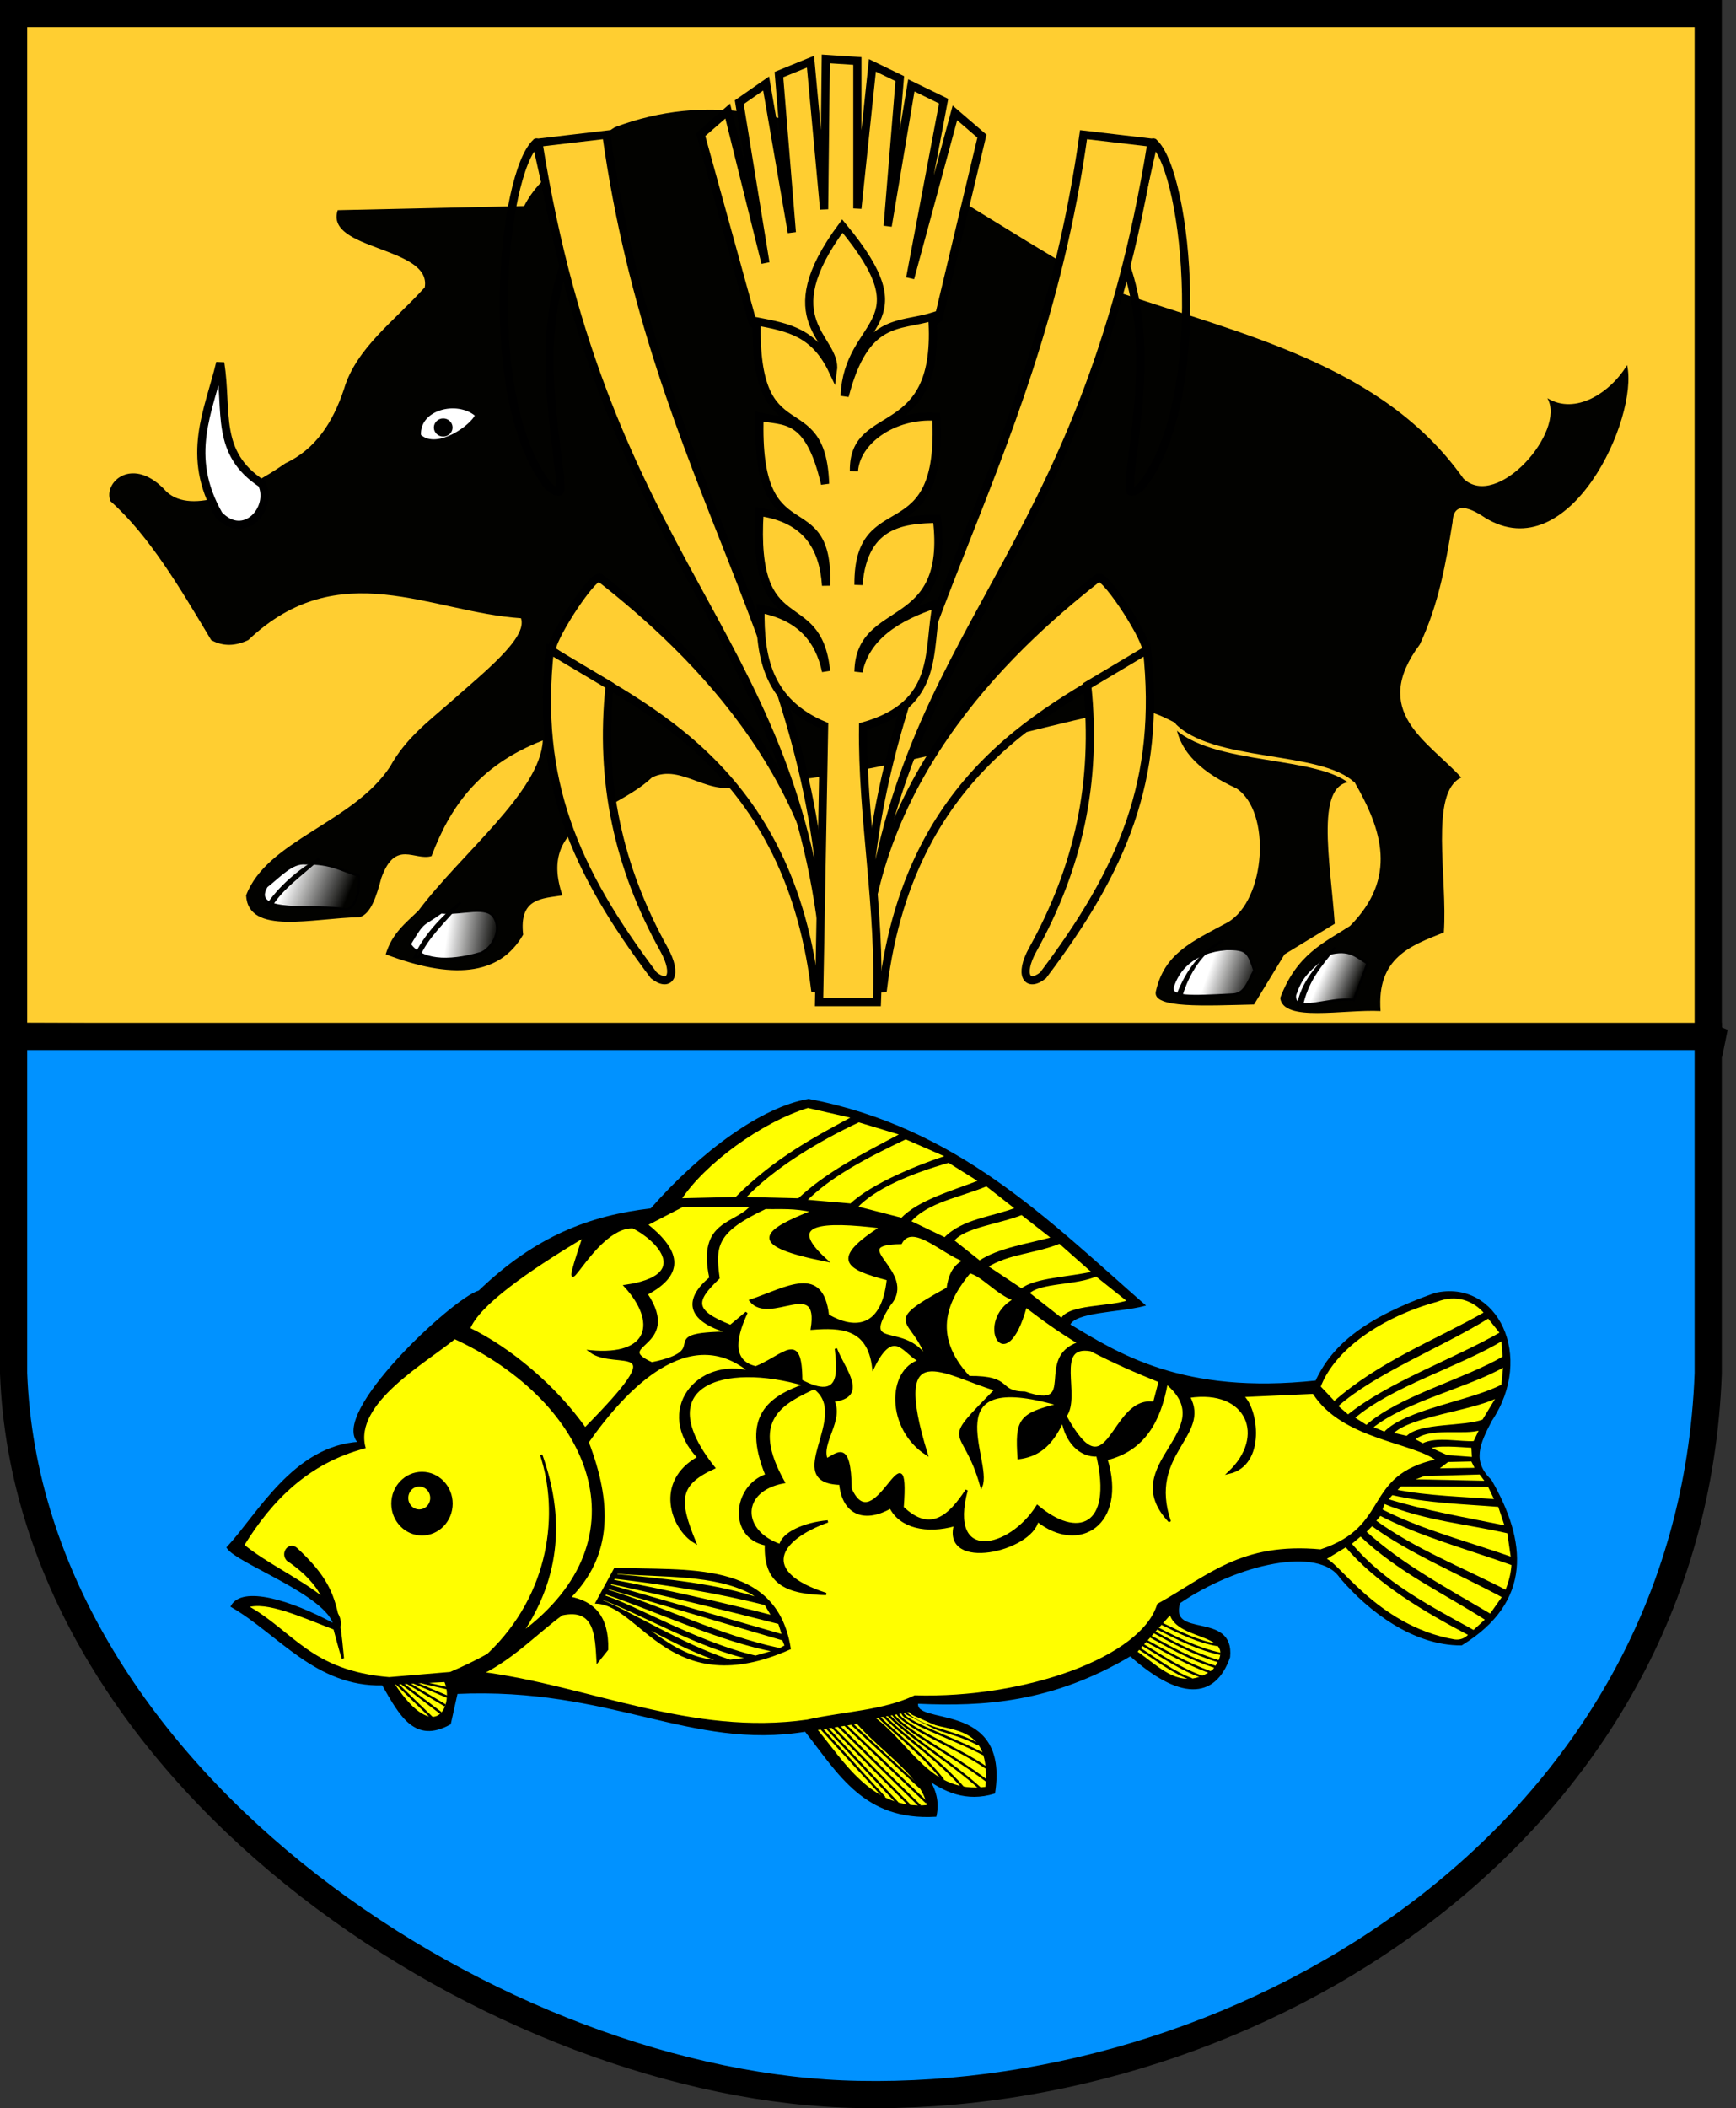
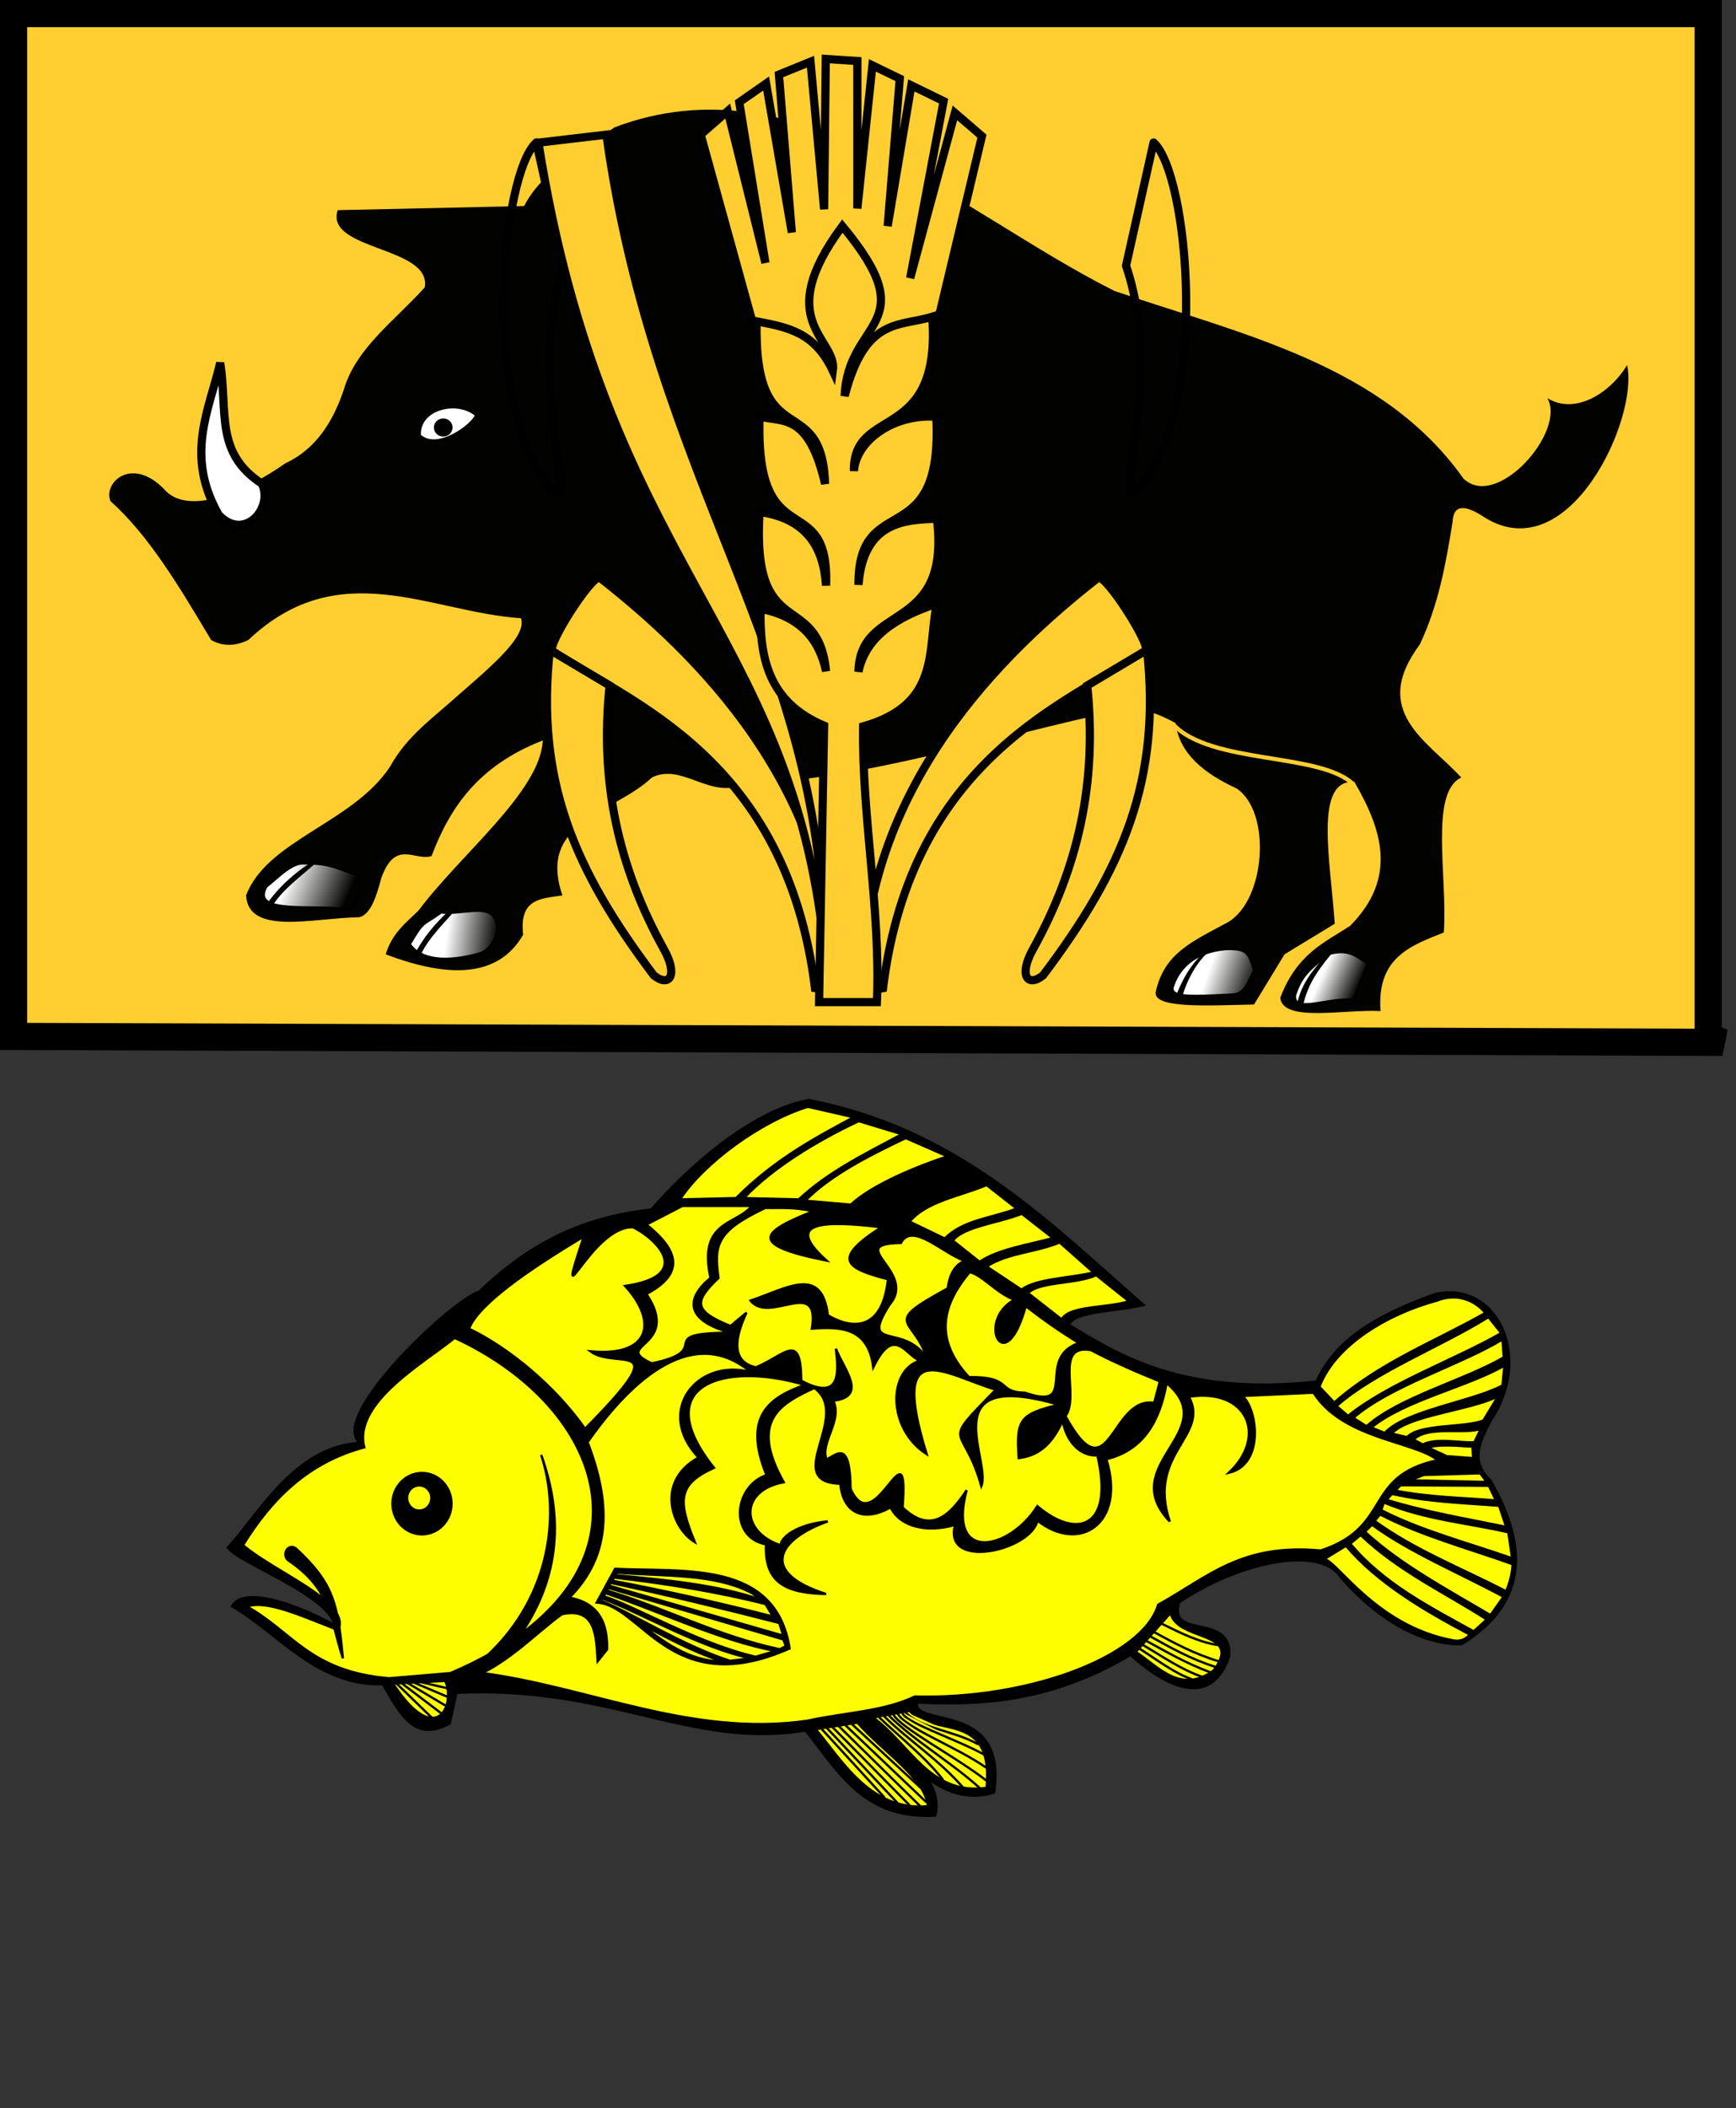
<svg xmlns="http://www.w3.org/2000/svg" xmlns:ns1="http://sodipodi.sourceforge.net/DTD/sodipodi-0.dtd" xmlns:ns2="http://www.inkscape.org/namespaces/inkscape" xmlns:xlink="http://www.w3.org/1999/xlink" height="912.349" width="751.441" id="svg4335" ns1:version="0.32" ns2:version="0.45" version="1.0" ns1:docname="POL_gmina_Piecki_COA.svg" ns2:output_extension="org.inkscape.output.svg.inkscape" ns1:docbase="E:\Inkscape - rysunki\WIKIPEDIA\Grafiki SVG" ns1:modified="true">
  <rect width="100%" height="100%" fill="#333333" stroke="none" />
  <defs id="defs4337">
    <linearGradient id="linearGradient4465">
      <stop style="stop-color:#ffffff;stop-opacity:1" offset="0" id="stop4467" />
      <stop style="stop-color:#ffffff;stop-opacity:0" offset="1" id="stop4469" />
    </linearGradient>
    <linearGradient ns2:collect="always" xlink:href="#linearGradient4465" id="linearGradient4333" gradientUnits="userSpaceOnUse" x1="-480.312" y1="53.924" x2="-465.071" y2="60.648" />
    <linearGradient id="linearGradient4457">
      <stop style="stop-color:#ffffff;stop-opacity:1" offset="0" id="stop4459" />
      <stop style="stop-color:#ffffff;stop-opacity:0" offset="1" id="stop4461" />
    </linearGradient>
    <linearGradient ns2:collect="always" xlink:href="#linearGradient4457" id="linearGradient4331" gradientUnits="userSpaceOnUse" x1="-529.066" y1="51.322" x2="-509.328" y2="58.36" />
    <linearGradient id="linearGradient4441">
      <stop style="stop-color:#ffffff;stop-opacity:1" offset="0" id="stop4443" />
      <stop style="stop-color:#ffffff;stop-opacity:0" offset="1" id="stop4445" />
    </linearGradient>
    <linearGradient ns2:collect="always" xlink:href="#linearGradient4441" id="linearGradient4329" gradientUnits="userSpaceOnUse" x1="-927.233" y1="10.881" x2="-902.468" y2="21.214" />
    <linearGradient id="linearGradient4449">
      <stop style="stop-color:#ffffff;stop-opacity:1" offset="0" id="stop4451" />
      <stop style="stop-color:#ffffff;stop-opacity:0" offset="1" id="stop4453" />
    </linearGradient>
    <linearGradient ns2:collect="always" xlink:href="#linearGradient4449" id="linearGradient4327" gradientUnits="userSpaceOnUse" x1="-858.959" y1="34.035" x2="-837.087" y2="37.069" />
  </defs>
  <ns1:namedview id="base" pagecolor="#ffffff" bordercolor="#666666" borderopacity="1.0" ns2:pageopacity="0.0" ns2:pageshadow="2" ns2:cx="363.47131" ns2:cy="272.54709" ns2:zoom="0.27967923" ns2:document-units="px" ns2:current-layer="layer1" ns2:window-width="837" ns2:window-height="648" ns2:window-x="26" ns2:window-y="11" />
  <g ns2:groupmode="layer" ns2:label="Warstwa 1" id="layer1" transform="translate(7.149,-1.902)">
    <g id="g3535">
      <path d="M -1.264,450.419 L -1.264,7.787 L 732.263,7.787 L 732.263,450.419 L 738.407,452.987 L -1.264,450.419 z " style="fill:#ffce31;fill-opacity:1;fill-rule:evenodd;stroke:#000000;stroke-width:11.77;stroke-linecap:round;stroke-linejoin:miter;stroke-miterlimit:4;stroke-dasharray:none;stroke-dashoffset:0;stroke-opacity:1" id="path2832" />
-       <path d="M 732.263,450.419 L 732.263,596.2 C 724.974,795.65 534.801,911.61 364.506,908.297 C 210.776,905.646 5.362,773.783 -1.264,596.2 L -1.264,450.419 L 732.263,450.419 z " style="fill:#0192ff;fill-opacity:1;fill-rule:evenodd;stroke:#000000;stroke-width:11.77;stroke-linecap:round;stroke-linejoin:miter;stroke-miterlimit:4;stroke-dasharray:none;stroke-dashoffset:0;stroke-opacity:1" id="path4304" />
      <g transform="translate(306.014,364.376)" id="g4199">
        <path d="M -81.003,-300.805 C -95.915,-287.578 -105.4,-189.02 -75.611,-151.862 C -68.586,-146.539 -71.339,-151.946 -70.788,-156.136 C -74.636,-186.854 -79.324,-217.307 -69.072,-247.477 L -81.003,-300.805 z " style="fill:#ffce31;fill-opacity:1;fill-rule:evenodd;stroke:#000000;stroke-width:3.543;stroke-linecap:butt;stroke-linejoin:round;stroke-miterlimit:4;stroke-dasharray:none;stroke-opacity:1" id="path4305" />
        <path d="M 186.174,-300.805 C 201.087,-287.578 210.572,-189.02 180.783,-151.862 C 173.758,-146.539 176.51,-151.946 175.96,-156.136 C 179.808,-186.854 184.496,-217.307 174.244,-247.477 L 186.174,-300.805 z " style="fill:#ffce31;fill-opacity:1;fill-rule:evenodd;stroke:#000000;stroke-width:3.543;stroke-linecap:butt;stroke-linejoin:round;stroke-miterlimit:4;stroke-dasharray:none;stroke-opacity:1" id="path4291" />
      </g>
      <g transform="translate(306.014,364.376)" id="g4211">
        <g transform="translate(739.61,5)" id="g4473">
          <path d="M -1004.956,-150.588 C -988.188,-135.668 -974.815,-112.986 -961.365,-90.482 C -956.013,-87.515 -950.662,-87.95 -945.31,-90.482 C -905.962,-127.761 -866.613,-102.548 -827.265,-99.926 C -824.292,-91.467 -842.95,-76.827 -858.429,-63.096 C -867.648,-55.046 -877.341,-47.709 -883.927,-35.709 C -900.029,-11.295 -937.132,-3.967 -946.255,20.008 C -945.268,37.513 -917.25,29.788 -897.148,29.452 C -892.279,28.088 -889.863,20.593 -887.704,12.454 C -881.609,-4.434 -873.299,5.255 -865.984,3.01 C -858.187,-17.527 -846.102,-36.064 -817.821,-47.042 C -818.898,-24.897 -853.245,2 -871.65,26.619 C -877.049,31.898 -883.034,36.299 -885.815,45.506 C -857.567,56.27 -836.685,55.133 -826.32,37.007 C -828.177,20.996 -818.064,21.445 -809.322,20.008 C -820.386,-12.257 -787.023,-15.394 -770.603,-30.987 C -757.621,-37.544 -745.192,-21.352 -730.939,-28.154 C -678.692,-30.013 -622.265,-48.588 -567.564,-60.263 C -558.84,-61.792 -551.322,-58.494 -543.955,-54.596 C -542.211,-41.225 -531.59,-32.785 -517.513,-26.265 C -502.322,-16.118 -504.869,21.923 -521.215,31.605 C -536.962,40.1 -548.732,45.05 -552.454,61.561 C -554.178,69.057 -530.804,67.696 -509.958,67.227 L -496.737,45.506 L -475.016,32.285 C -476.877,4.94 -484.15,-30.345 -466.517,-29.099 C -454.455,-8.323 -447.781,12.454 -468.406,33.23 C -479.53,40.464 -491.441,45.34 -498.625,64.394 C -497.299,75.052 -471.28,69.248 -455.184,70.06 C -456.924,46.953 -442.138,41.75 -427.798,36.063 C -426.091,12.577 -434.152,-24.585 -420.243,-30.987 C -435,-47.055 -459.823,-59.528 -438.186,-88.594 C -429.895,-106.222 -426.931,-123.85 -424.02,-141.478 C -423.7,-149.444 -418.427,-149.155 -409.855,-143.367 C -373.401,-121.115 -343.344,-186.628 -348.471,-209.472 C -355.711,-197.51 -370.798,-187.716 -382.985,-195.156 C -374.705,-180.802 -404.877,-146.477 -419.299,-160.365 C -454.225,-209.631 -514.475,-222.496 -570.397,-241.581 C -638.135,-275.56 -706.721,-342.572 -786.657,-312.408 C -802.07,-302.212 -818.699,-292.623 -825.88,-278.31 L -906.591,-276.522 C -912.359,-259.083 -865.851,-260.881 -868.918,-243.13 C -881.613,-228.922 -898.679,-216.9 -903.913,-198.962 C -908.714,-184.653 -916.218,-173.048 -929.256,-166.976 C -945.882,-155.321 -969.63,-144.404 -980.712,-154.699 C -995.154,-170.748 -1008.285,-158.852 -1004.956,-150.588 z " style="fill:#000000;fill-opacity:0.991;fill-rule:evenodd;stroke:none;stroke-width:1px;stroke-linecap:butt;stroke-linejoin:miter;stroke-opacity:1" id="path4425" />
          <path d="M -870.866,-179.116 C -871.521,-190.547 -854.873,-194.462 -846.911,-187.734 C -848.567,-183.548 -863.371,-172.466 -870.866,-179.116 z " style="fill:#ffffff;fill-opacity:1;fill-rule:evenodd;stroke:#000000;stroke-width:0.606px;stroke-linecap:butt;stroke-linejoin:miter;stroke-opacity:1" id="path4427" ns1:nodetypes="ccc" />
          <path d="M -856.872,-182.471 C -856.872,-180.304 -858.685,-178.548 -860.921,-178.548 C -863.158,-178.548 -864.971,-180.304 -864.971,-182.471 C -864.971,-184.638 -863.158,-186.394 -860.921,-186.394 C -858.685,-186.394 -856.872,-184.638 -856.872,-182.471 z " style="opacity:1;fill:#000000;fill-opacity:1;fill-rule:evenodd;stroke:none;stroke-width:3.735;stroke-linecap:round;stroke-linejoin:round;stroke-miterlimit:4;stroke-dasharray:none;stroke-dashoffset:0;stroke-opacity:1" id="path4429" />
          <path d="M -957.444,-210.446 C -954.142,-189.077 -959.847,-171.507 -939.395,-158.141 C -934.371,-147.508 -947.011,-133.034 -958.099,-144.659 C -972.754,-170.351 -962.378,-189.622 -957.444,-210.446 z " style="fill:#ffffff;fill-opacity:1;fill-rule:evenodd;stroke:#000000;stroke-width:3.543;stroke-linecap:butt;stroke-linejoin:miter;stroke-miterlimit:4;stroke-dasharray:none;stroke-opacity:1" id="path4431" />
          <path ns1:nodetypes="ccccc" d="M -861.833,27.387 C -870.239,33.499 -868.97,30.302 -875.413,41.124 C -870.745,48 -859.423,49.319 -844.62,44.967 C -840.146,43.157 -835.43,35.885 -838.648,29.993 C -841.698,23.749 -852.732,28.387 -861.833,27.387 z " style="fill:url(#linearGradient4327);fill-opacity:1;fill-rule:evenodd;stroke:#000000;stroke-width:1px;stroke-linecap:butt;stroke-linejoin:miter;stroke-opacity:1" id="path4433" />
          <path d="M -920.541,6.165 C -926.492,5.576 -931.872,11.855 -937.417,16.138 C -944.8,28.729 -916.15,23.643 -902.897,26.11 C -898.397,25.301 -897.002,17.515 -897.418,11.535 C -905.279,9.19 -908.98,6.044 -920.541,6.165 z " style="fill:url(#linearGradient4329);fill-opacity:1;fill-rule:evenodd;stroke:#000000;stroke-width:1px;stroke-linecap:butt;stroke-linejoin:miter;stroke-opacity:1" id="path4435" />
          <path ns1:nodetypes="ccccc" d="M -521.961,43.223 C -536.475,44.419 -542.926,52.251 -545.226,59.864 C -545.868,64.082 -538.104,63.923 -519.574,62.932 C -513.864,62.894 -512.752,57.688 -509.828,52.475 C -512.468,44.818 -512.757,43.027 -521.961,43.223 z " style="fill:url(#linearGradient4331);fill-opacity:1;fill-rule:evenodd;stroke:#000000;stroke-width:1px;stroke-linecap:butt;stroke-linejoin:miter;stroke-opacity:1" id="path4437" />
          <path ns1:nodetypes="ccccc" d="M -477.711,45.407 C -487.506,53.009 -489.612,55.733 -492.22,63.081 C -493.231,71.603 -477.237,63.859 -466.745,65.241 L -460.835,49.414 C -465.527,46.704 -468.531,42.813 -477.711,45.407 z " style="fill:url(#linearGradient4333);fill-opacity:1;fill-rule:evenodd;stroke:#000000;stroke-width:1px;stroke-linecap:butt;stroke-linejoin:miter;stroke-opacity:1" id="path4439" />
        </g>
        <path id="path4539" style="fill:none;fill-opacity:0.75;fill-rule:evenodd;stroke:#ffce31;stroke-width:1.8;stroke-linecap:butt;stroke-linejoin:miter;stroke-miterlimit:4;stroke-dasharray:none;stroke-opacity:1" d="M 272.713,-22.988 C 258.625,-36.979 210.969,-31.489 194.632,-49.021" />
-         <path style="fill:#020200;fill-opacity:1;fill-rule:evenodd;stroke:#000000;stroke-width:1px;stroke-linecap:butt;stroke-linejoin:miter;stroke-opacity:1" d="M -175.117,9.131 C -184.148,14.632 -192.075,21.237 -197.884,29.961 L -196.189,30.203 C -191.684,22.171 -182.536,15.997 -175.117,9.131 z " id="path3616" ns1:nodetypes="cccc" />
+         <path style="fill:#020200;fill-opacity:1;fill-rule:evenodd;stroke:#000000;stroke-width:1px;stroke-linecap:butt;stroke-linejoin:miter;stroke-opacity:1" d="M -175.117,9.131 C -184.148,14.632 -192.075,21.237 -197.884,29.961 L -196.189,30.203 C -191.684,22.171 -182.536,15.997 -175.117,9.131 " id="path3616" ns1:nodetypes="cccc" />
        <path ns1:nodetypes="cccc" id="path3618" d="M -113.852,28.085 C -122.091,34.715 -129.091,42.295 -133.716,51.7 L -132.003,51.72 C -128.582,43.17 -120.315,35.858 -113.852,28.085 z " style="fill:#020200;fill-opacity:1;fill-rule:evenodd;stroke:#000000;stroke-width:1px;stroke-linecap:butt;stroke-linejoin:miter;stroke-opacity:1" />
        <path style="fill:#020200;fill-opacity:1;fill-rule:evenodd;stroke:#000000;stroke-width:1px;stroke-linecap:butt;stroke-linejoin:miter;stroke-opacity:1" d="M 216.5,44.577 C 206.384,49.804 200.815,57.406 196.553,68.121 L 198.265,68.147 C 200.975,59.06 207.124,48.468 216.5,44.577 z " id="path3620" ns1:nodetypes="cccc" />
        <path ns1:nodetypes="cccc" id="path3622" d="M 264.853,47.462 C 257.631,55.187 250.225,62.308 248.516,73.641 L 250.214,73.419 C 252.361,62.399 258.144,55.538 264.853,47.462 z " style="fill:#020200;fill-opacity:1;fill-rule:evenodd;stroke:#000000;stroke-width:1px;stroke-linecap:butt;stroke-linejoin:miter;stroke-opacity:1" />
      </g>
      <g transform="translate(306.014,364.376)" id="g4189">
        <path d="M 60.331,66.63 C 59.769,-21.539 121.167,-80.398 162.245,-112.523 C 165.972,-113.344 184.788,-83.774 182.848,-80.819 C 149.686,-58.49 81.43,-34.693 69.055,65.148 L 60.331,66.63 z " style="fill:#ffce31;fill-opacity:1;fill-rule:evenodd;stroke:#000000;stroke-width:3.543;stroke-linecap:butt;stroke-linejoin:miter;stroke-miterlimit:4;stroke-dasharray:none;stroke-opacity:1" id="path4283" />
        <path d="M 183.347,-81.233 C 189.485,-24.78 172.743,13.985 138.334,59.622 C 131.575,65.015 127.696,59.615 133.917,48.409 C 153.606,12.942 161.841,-23.997 157.445,-65.803 L 183.347,-81.233 z " style="fill:#ffce31;fill-opacity:1;fill-rule:evenodd;stroke:#000000;stroke-width:3.543;stroke-linecap:butt;stroke-linejoin:miter;stroke-miterlimit:4;stroke-dasharray:none;stroke-opacity:1" id="path4285" />
-         <path d="M 61.665,46.307 C 62.675,-80.585 134.54,-152.17 155.856,-304.195 L 185.282,-300.734 C 156.045,-117.645 76.453,-91.365 61.665,46.307 z " style="fill:#ffce31;fill-opacity:1;fill-rule:evenodd;stroke:#000000;stroke-width:3.543;stroke-linecap:butt;stroke-linejoin:miter;stroke-miterlimit:4;stroke-dasharray:none;stroke-opacity:1" id="path4289" />
        <path d="M 48.341,66.63 C 48.903,-21.539 -12.495,-80.398 -53.573,-112.523 C -57.3,-113.344 -76.116,-83.774 -74.176,-80.819 C -41.014,-58.49 27.241,-34.693 39.617,65.148 L 48.341,66.63 z " style="fill:#ffce31;fill-opacity:1;fill-rule:evenodd;stroke:#000000;stroke-width:3.543;stroke-linecap:butt;stroke-linejoin:miter;stroke-miterlimit:4;stroke-dasharray:none;stroke-opacity:1" id="path4297" />
        <path d="M -75.176,-81.233 C -81.314,-24.78 -64.571,13.985 -30.162,59.622 C -23.403,65.015 -19.524,59.615 -25.745,48.409 C -45.434,12.942 -53.669,-23.997 -49.274,-65.803 L -75.176,-81.233 z " style="fill:#ffce31;fill-opacity:1;fill-rule:evenodd;stroke:#000000;stroke-width:3.543;stroke-linecap:butt;stroke-linejoin:miter;stroke-miterlimit:4;stroke-dasharray:none;stroke-opacity:1" id="path4299" />
        <path d="M 43.507,46.307 C 42.497,-80.585 -29.368,-152.17 -50.684,-304.195 L -80.11,-300.734 C -50.873,-117.645 28.719,-91.365 43.507,46.307 z " style="fill:#ffce31;fill-opacity:1;fill-rule:evenodd;stroke:#000000;stroke-width:3.543;stroke-linecap:butt;stroke-linejoin:miter;stroke-miterlimit:4;stroke-dasharray:none;stroke-opacity:1" id="path4303" />
        <path id="path4309" style="fill:#ffce31;fill-opacity:1;fill-rule:evenodd;stroke:#000000;stroke-width:3.543;stroke-linecap:butt;stroke-linejoin:miter;stroke-miterlimit:4;stroke-dasharray:none;stroke-opacity:1" d="M 12.652,-222.718 L -9.87,-304.21 L 1.827,-314.422 L 18.156,-248.705 L 6.833,-318.233 L 18.455,-326.327 L 29.587,-261.872 L 24,-330.198 L 37.664,-335.767 L 43.558,-271.921 L 44.288,-336.96 L 57.953,-336.074 L 57.953,-272.267 L 64.461,-334.188 L 76.315,-328.445 L 71.077,-264.644 L 81.321,-325.52 L 95.292,-318.699 L 80.815,-242.122 L 100.182,-313.615 L 111.879,-303.556 L 93.093,-224.797 L 54.989,-193.611 L 12.652,-222.718 z " />
        <path id="path4311" style="fill:#ffce31;fill-opacity:1;fill-rule:evenodd;stroke:#000000;stroke-width:3.543;stroke-linecap:butt;stroke-linejoin:miter;stroke-miterlimit:4;stroke-dasharray:none;stroke-opacity:1" d="M 41.378,71.183 L 66.426,71.183 C 68.092,31.263 59.885,-9.041 60.436,-48.111 C 94.221,-57.699 88.135,-81.272 92.383,-101.221 C 74.655,-95.453 61.536,-86.784 58.439,-71.806 C 59.012,-102.21 98.566,-87.73 92.383,-137.989 C 79.481,-137.503 60.615,-137.282 58.439,-109.392 C 58.155,-151.289 95.275,-121.992 92.111,-182.163 C 73.113,-183.385 57.317,-171.482 56.474,-158.639 C 55.946,-187.494 94.385,-169.913 90.386,-225.417 C 76.036,-220.954 61.352,-225.457 52.449,-191.1 C 53.811,-224.708 87.76,-220.929 51.45,-264.637 C 20.625,-223.09 49.424,-216.223 47.368,-201.927 C 39.479,-218.698 28.115,-220.771 14.345,-223.411 C 13.077,-164.826 42.523,-194.584 43.981,-153.071 C 36.916,-183.638 25.9,-179.715 15.615,-182.177 C 13.636,-120.546 45.919,-152.462 44.405,-109.065 C 43.283,-125.811 35.877,-138.019 15.615,-140.943 C 12.053,-83.668 40.788,-107.858 44.405,-71.989 C 41.504,-85.538 33.582,-95.608 16.039,-99.016 C 15.633,-77.877 19.385,-58.594 43.558,-48.427 L 41.378,71.183 z " />
      </g>
      <g id="g3467">
        <path d="M 137.677,705.162 C 134.785,691.954 95.68,678.102 91.463,671.634 C 104.785,657.266 120.278,627.907 148.551,626.326 C 134.874,614.634 189.266,563.864 200.343,560.834 C 224.9,537.204 248.334,528.395 274.759,525.309 C 296.883,500.153 322.864,481.429 342.88,477.967 C 407.161,490.307 446.078,530.039 487.882,566.654 C 476.918,569.467 457.704,569.15 455.549,575.269 C 476.688,587.943 504.517,606.098 562.666,599.815 C 569.78,584.323 583.635,572.736 614.085,561.911 C 640.644,555.844 656.683,588.91 638.188,616.513 C 632.878,626.666 629.4,634.344 638.033,642.637 C 653.09,668.791 655.945,694.76 625.424,713.473 C 604.825,713.577 585.633,698.941 573.23,684.476 C 563.921,670.312 528.554,678.114 503.247,695.349 C 498.206,711.815 526.745,699.342 524.828,718.96 C 518.421,737.242 503.229,736.95 482.173,718.081 C 448.41,738.129 418.934,740.036 389.822,738.69 C 387.703,749.779 429.204,737.495 423.118,777.655 C 399.717,784.808 384.157,761.718 366.936,745.033 C 375.655,753.933 385.359,764.581 394.268,771.439 C 397.475,776.322 399.073,781.606 397.745,787.623 C 367.072,789.294 356.302,769.47 341.563,750.78 C 291.729,758.975 257.724,731.41 190.467,734.469 L 187.516,747.752 C 172.575,756.026 166.287,744.244 158.596,730.767 C 129.795,731.531 113.686,708.829 93.275,697.007 C 97.807,688.771 118.096,694.525 137.677,705.162 z " style="fill:#000000;fill-opacity:1;fill-rule:evenodd;stroke:#000000;stroke-width:1px;stroke-linecap:butt;stroke-linejoin:miter;stroke-opacity:1" id="path4591" ns1:nodetypes="cccccccccccccccccccccccccccc" />
        <path style="fill:#fffe00;fill-opacity:1;fill-rule:evenodd;stroke:#000000;stroke-width:1px;stroke-linecap:butt;stroke-linejoin:miter;stroke-opacity:1" d="M 287.203,520.959 C 297.52,505.157 322.268,487.077 342.541,480.867 L 362.305,485.385 C 346.752,493.814 328.494,503.222 311.484,520.395 L 287.203,520.959 z " id="path3399" ns1:nodetypes="ccccc" />
        <path style="fill:#fffe00;fill-opacity:1;fill-rule:evenodd;stroke:#000000;stroke-width:1px;stroke-linecap:butt;stroke-linejoin:miter;stroke-opacity:1" d="M 314.872,520.395 C 326.997,507.419 346.452,495.565 364.563,487.079 L 383.197,492.726 C 365.523,502.156 351.18,509.27 338.588,520.959 L 314.872,520.395 z " id="path3401" ns1:nodetypes="ccccc" />
        <path style="fill:#fffe00;fill-opacity:1;fill-rule:evenodd;stroke:#000000;stroke-width:1px;stroke-linecap:butt;stroke-linejoin:miter;stroke-opacity:1" d="M 341.412,521.524 C 352.161,510.617 368.208,502.359 384.891,494.42 L 402.961,502.325 C 391.049,506.171 370.345,514.454 361.175,523.218 L 341.412,521.524 z " id="path3403" ns1:nodetypes="ccccc" />
-         <path style="fill:#fffe00;fill-opacity:1;fill-rule:evenodd;stroke:#000000;stroke-width:1px;stroke-linecap:butt;stroke-linejoin:miter;stroke-opacity:1" d="M 363.434,524.347 L 383.197,529.429 C 390.609,521.74 404.369,517.946 417.078,513.054 L 403.526,504.584 C 387.047,509.332 371.532,515.691 363.434,524.347 z " id="path3405" ns1:nodetypes="ccccc" />
        <path style="fill:#fffe00;fill-opacity:1;fill-rule:evenodd;stroke:#000000;stroke-width:1px;stroke-linecap:butt;stroke-linejoin:miter;stroke-opacity:1" d="M 386.585,530.559 L 401.832,537.899 C 409.641,529.756 422.405,529.045 432.889,524.912 L 419.901,514.748 C 408.39,519.612 394.068,521.666 386.585,530.559 z " id="path3407" ns1:nodetypes="ccccc" />
        <path style="fill:#fffe00;fill-opacity:1;fill-rule:evenodd;stroke:#000000;stroke-width:1px;stroke-linecap:butt;stroke-linejoin:miter;stroke-opacity:1" d="M 405.345,538.805 L 416.863,547.956 C 425.19,542.359 438.104,540.592 448.583,537.684 L 435.147,527.171 C 425.58,531.061 409.553,532.771 405.345,538.805 z " id="path3409" ns1:nodetypes="ccccc" />
        <path style="fill:#fffe00;fill-opacity:1;fill-rule:evenodd;stroke:#000000;stroke-width:1px;stroke-linecap:butt;stroke-linejoin:miter;stroke-opacity:1" d="M 419.919,549.991 L 435.04,560.038 C 440.88,555.279 455.797,555.057 466.204,552.581 L 451.523,539.593 C 440.988,543.955 429.2,544.018 419.919,549.991 z " id="path3411" ns1:nodetypes="ccccc" />
        <path style="fill:#fffe00;fill-opacity:1;fill-rule:evenodd;stroke:#000000;stroke-width:1px;stroke-linecap:butt;stroke-linejoin:miter;stroke-opacity:1" d="M 437.872,561.508 L 452.428,572.9 C 455.571,566.753 472.679,568.045 481.45,565.004 L 467.334,553.71 C 459.431,557.642 442.582,556.428 437.872,561.508 z " id="path3413" ns1:nodetypes="ccccc" />
        <g id="g4066" transform="translate(306.014,364.376)" style="fill:#fffe00;fill-opacity:1">
          <path ns1:nodetypes="ccccc" id="path3415" d="M 257.966,237.68 L 264.385,244.477 C 284.198,226.95 308.628,217.801 329.795,205.689 C 324.852,199.883 317.206,197.071 308.71,200.405 C 284.946,206.941 264.176,221.006 257.966,237.68 z " style="fill:#fffe00;fill-opacity:1;fill-rule:evenodd;stroke:#000000;stroke-width:1px;stroke-linecap:butt;stroke-linejoin:miter;stroke-opacity:1" />
          <path ns1:nodetypes="ccccc" id="path3417" d="M 265.398,246.014 C 281.636,231.434 310.96,220.126 331.125,207.509 L 336.65,214.415 C 316.491,226.025 287.883,236.043 270.335,250.264 L 265.398,246.014 z " style="fill:#fffe00;fill-opacity:1;fill-rule:evenodd;stroke:#000000;stroke-width:1px;stroke-linecap:butt;stroke-linejoin:miter;stroke-opacity:1" />
          <path ns1:nodetypes="ccccc" id="path3419" d="M 272.644,251.129 C 288.88,237.068 318.331,228.603 337.202,217.178 L 337.755,224.913 C 320.877,234.832 292.478,242.097 278.339,254.755 L 272.644,251.129 z " style="fill:#fffe00;fill-opacity:1;fill-rule:evenodd;stroke:#000000;stroke-width:1px;stroke-linecap:butt;stroke-linejoin:miter;stroke-opacity:1" />
          <path ns1:nodetypes="ccccc" id="path3421" d="M 280.443,255.308 C 294.878,243.475 322.259,237.661 338.031,228.504 L 337.202,237.068 C 324.08,244.128 295.246,247.869 286.209,257.652 L 280.443,255.308 z " style="fill:#fffe00;fill-opacity:1;fill-rule:evenodd;stroke:#000000;stroke-width:1px;stroke-linecap:butt;stroke-linejoin:miter;stroke-opacity:1" />
          <path ns1:nodetypes="ccccc" id="path3423" d="M 289.248,257.929 C 296.413,249.954 324.063,247.718 335.269,241.764 L 328.915,252.262 C 320.799,255.473 301.411,253.609 295.92,259.445 L 289.248,257.929 z " style="fill:#fffe00;fill-opacity:1;fill-rule:evenodd;stroke:#000000;stroke-width:1px;stroke-linecap:butt;stroke-linejoin:miter;stroke-opacity:1" />
          <path ns1:nodetypes="ccccc" id="path3425" d="M 298.718,260.514 L 302.692,262.653 C 308.586,259.568 319.154,262.128 325.047,261.655 L 327.81,255.853 C 320.902,258.426 304.901,254.316 298.718,260.514 z " style="fill:#fffe00;fill-opacity:1;fill-rule:evenodd;stroke:#000000;stroke-width:1px;stroke-linecap:butt;stroke-linejoin:miter;stroke-opacity:1" />
          <path ns1:nodetypes="ccccc" id="path3427" d="M 305.214,264.105 L 313.069,267.697 L 324.495,268.561 L 324.218,263.588 C 318.772,263.299 308.551,262.286 305.214,264.105 z " style="fill:#fffe00;fill-opacity:1;fill-rule:evenodd;stroke:#000000;stroke-width:1px;stroke-linecap:butt;stroke-linejoin:miter;stroke-opacity:1" />
          <path ns1:nodetypes="ccccc" id="path3621" d="M 259.848,312.355 L 269.452,306.498 C 282.962,322.473 303.371,334.53 323.099,344.918 C 321.151,347.044 318.878,347.867 316.305,347.495 C 281.961,341.471 264.715,311.558 259.848,312.355 z " style="fill:#fffe00;fill-opacity:1;fill-rule:evenodd;stroke:#000000;stroke-width:1px;stroke-linecap:butt;stroke-linejoin:miter;stroke-opacity:1" />
          <path ns1:nodetypes="ccccc" id="path3623" d="M 271.327,305.561 L 275.778,301.813 C 292.263,317.567 312.142,326.65 330.361,338.358 L 324.739,343.512 C 305.492,332.846 285.749,322.862 271.327,305.561 z " style="fill:#fffe00;fill-opacity:1;fill-rule:evenodd;stroke:#000000;stroke-width:1px;stroke-linecap:butt;stroke-linejoin:miter;stroke-opacity:1" />
          <path ns1:nodetypes="ccccc" id="path3625" d="M 277.652,300.407 L 280.697,297.362 C 297.035,309.33 318.513,318.215 337.624,328.519 L 332.001,336.484 C 312.988,325.206 293.11,314.648 277.652,300.407 z " style="fill:#fffe00;fill-opacity:1;fill-rule:evenodd;stroke:#000000;stroke-width:1px;stroke-linecap:butt;stroke-linejoin:miter;stroke-opacity:1" />
          <path ns1:nodetypes="ccccc" id="path3627" d="M 281.869,295.722 L 284.211,292.911 C 301.852,302.083 322.289,307.527 341.606,314.463 C 341.369,318.718 340.278,322.545 338.795,326.177 C 319.676,316.264 299.322,308.41 281.869,295.722 z " style="fill:#fffe00;fill-opacity:1;fill-rule:evenodd;stroke:#000000;stroke-width:1px;stroke-linecap:butt;stroke-linejoin:miter;stroke-opacity:1" />
          <path ns1:nodetypes="ccccc" id="path3629" d="M 284.68,291.037 L 285.851,287.757 C 303.811,295.216 321.772,296.51 339.732,300.642 L 341.372,311.886 C 322.295,305.176 302.082,299.98 284.68,291.037 z " style="fill:#fffe00;fill-opacity:1;fill-rule:evenodd;stroke:#000000;stroke-width:1px;stroke-linecap:butt;stroke-linejoin:miter;stroke-opacity:1" />
          <path ns1:nodetypes="ccccc" id="path3631" d="M 287.022,286.586 L 289.365,284.009 C 304.826,287.575 320.288,287.919 335.749,289.163 L 338.795,298.299 C 321.537,294.738 304.28,291.884 287.022,286.586 z " style="fill:#fffe00;fill-opacity:1;fill-rule:evenodd;stroke:#000000;stroke-width:1px;stroke-linecap:butt;stroke-linejoin:miter;stroke-opacity:1" />
          <path ns1:nodetypes="ccccc" id="path3633" d="M 290.771,282.603 L 293.113,280.261 L 331.298,280.495 L 334.344,286.82 C 319.819,285.707 305.295,285.432 290.771,282.603 z " style="fill:#fffe00;fill-opacity:1;fill-rule:evenodd;stroke:#000000;stroke-width:1px;stroke-linecap:butt;stroke-linejoin:miter;stroke-opacity:1" />
          <path id="path3635" d="M 297.096,278.152 L 303.187,275.81 L 327.55,275.107 L 330.361,278.855 L 297.096,278.152 z " style="fill:#fffe00;fill-opacity:1;fill-rule:evenodd;stroke:#000000;stroke-width:1px;stroke-linecap:butt;stroke-linejoin:miter;stroke-opacity:1" />
-           <path id="path3637" d="M 313.494,269.719 L 308.575,273.467 L 325.91,273.233 L 324.036,269.484 L 313.494,269.719 z " style="fill:#fffe00;fill-opacity:1;fill-rule:evenodd;stroke:#000000;stroke-width:1px;stroke-linecap:butt;stroke-linejoin:miter;stroke-opacity:1" />
        </g>
        <path style="fill:#fffe00;fill-opacity:1;fill-rule:evenodd;stroke:#000000;stroke-width:1px;stroke-linecap:butt;stroke-linejoin:miter;stroke-opacity:1" d="M 195.857,576.89 C 199.823,566.602 220.769,551.833 245.524,537.041 C 232.093,577.673 248.699,532.233 266.892,532.999 C 277.6,538.348 293.029,554.155 263.427,558.41 C 277.738,574.024 274.334,589.19 248.411,586.708 C 259.729,595.079 285.987,579.797 246.101,620.204 C 233.273,602.016 213.789,585.578 195.857,576.89 z " id="path2459" ns1:nodetypes="ccccccc" />
        <path style="fill:#fffe00;fill-opacity:1;fill-rule:evenodd;stroke:#000000;stroke-width:1px;stroke-linecap:butt;stroke-linejoin:miter;stroke-opacity:1" d="M 272.667,531.844 L 288.26,523.758 L 318.291,523.758 C 311.368,532.302 295.014,530.004 300.388,554.944 C 290.024,563.489 288.866,573.134 309.051,578.623 C 274.252,578.897 303.468,586.034 274.977,591.906 C 256.961,583.628 288.133,585.168 272.667,561.875 C 289.944,552.728 286.088,542.525 272.667,531.844 z " id="path2461" ns1:nodetypes="cccccccc" />
        <path style="fill:#fffe00;fill-opacity:1;fill-rule:evenodd;stroke:#000000;stroke-width:1px;stroke-linecap:butt;stroke-linejoin:miter;stroke-opacity:1" d="M 344.857,526.068 C 336.117,524.156 331.22,524.797 324.159,524.625 C 302.671,534.75 301.93,540.776 303.853,554.944 C 293.545,564.885 292.411,569.067 309.051,575.735 L 315.981,569.96 C 312.001,578.53 307.964,590.901 320.024,593.638 C 332.492,588.521 339.607,577.678 339.66,599.414 C 357.635,608.942 355.609,594.605 354.675,585.553 C 358.093,594.524 368.709,606.263 353.52,608.076 C 357.717,616.547 347.715,626.246 350.633,633.487 C 355.318,631.212 360.765,624.878 361.028,646.193 C 371.536,669.863 386.442,615.682 383.551,654.278 C 395.589,665.761 403.805,658.14 411.272,646.77 C 402.676,678.763 429.918,672.711 441.881,653.701 C 458.976,668.218 475.214,663.225 467.869,631.755 C 460.232,632.142 454.34,625.58 452.854,616.739 C 447.555,628.34 441.404,631.893 433.796,632.91 C 432.725,616.593 433.907,613.913 451.121,609.809 C 396.111,593.742 422.181,634.092 417.625,645.038 C 409.858,617.188 399.176,628.529 423.891,603.296 C 401.86,596.774 377.677,578.454 393.947,631.177 C 376.752,620.076 377.297,594.734 391.059,590.751 C 384.754,588.472 379.952,574.91 370.846,593.638 C 368.754,576.461 356.975,575.89 344.28,576.89 C 347.917,554.003 325.99,575.159 317.714,564.762 C 333.806,559.262 348.642,549.493 351.21,571.115 C 363.391,578.195 375.027,576.355 377.199,555.522 C 359.031,550.726 352.556,547.008 374.311,532.999 C 348.733,529.883 331.936,530.705 350.633,547.437 C 316.291,540.587 322.211,535.019 344.857,526.068 z " id="path2463" ns1:nodetypes="cccccccccccccccccccccccccccccc" />
        <path id="path3389" style="fill:#fffe00;fill-opacity:1;fill-rule:evenodd;stroke:#000000;stroke-width:1px;stroke-linecap:butt;stroke-linejoin:miter;stroke-opacity:1" d="M 189.639,580.876 C 177.116,591.265 145.487,608.805 150.546,628.251 C 126.251,634.729 110.338,650.613 98.046,670.594 C 107.356,678.449 124.015,686.298 133.264,694.157 C 130.313,688.168 125.752,682.604 117.296,676.907 C 114.633,673.9 118.16,669.404 121.202,672.251 C 131.94,682.289 136.28,689.335 138.671,700.251 C 139.758,702.172 140.202,704.08 139.733,706.001 C 140.327,709.943 140.78,714.382 141.264,719.563 C 139.784,714.931 138.718,710.673 137.639,706.688 C 123.522,701.281 108.272,694.163 99.733,697.126 C 119.381,707.952 126.965,725.371 161.296,728.188 L 187.827,725.938 C 193.889,723.358 199.448,720.63 204.546,717.782 L 204.358,717.782 C 231.724,691.663 235.301,656.253 227.108,631.501 C 236.576,657.952 235.397,683.848 218.421,708.907 C 274.209,667.816 249.05,608.405 189.639,580.876 z M 188.294,652.619 C 188.294,659.949 182.566,665.898 175.507,665.898 C 168.449,665.898 162.72,659.949 162.72,652.619 C 162.72,645.289 168.449,639.34 175.507,639.34 C 182.566,639.34 188.294,645.289 188.294,652.619 z M 179.569,650.16 C 179.569,653.168 177.218,655.609 174.322,655.609 C 171.425,655.609 169.075,653.168 169.075,650.16 C 169.075,647.152 171.425,644.711 174.322,644.711 C 177.218,644.711 179.569,647.152 179.569,650.16 z " />
        <path style="fill:#fffe00;fill-opacity:1;fill-rule:evenodd;stroke:#000000;stroke-width:1px;stroke-linecap:butt;stroke-linejoin:miter;stroke-opacity:1" d="M 494.885,599.698 C 484.602,595.547 474.563,591.152 465.096,586.186 C 448.636,583.268 460.476,605.965 454.04,614.746 C 473.289,649.861 473.393,605.984 492.431,609.007 L 494.885,599.698 z " id="path3434" ns1:nodetypes="ccccc" />
        <path style="fill:#fffe00;fill-opacity:1;fill-rule:evenodd;stroke:#000000;stroke-width:1px;stroke-linecap:butt;stroke-linejoin:miter;stroke-opacity:1" d="M 459.875,583.114 C 450.566,577.369 444.883,573.277 436.842,567.145 C 427.938,599.737 415.124,573.482 431.928,564.381 C 424.296,561.565 418.208,553.817 412.581,552.404 C 403.326,563.636 394.886,579.207 412.273,597.856 C 431.576,597.638 424.02,604.46 436.535,604.612 C 460.314,612.842 440.782,589.527 459.875,583.114 z " id="path3436" ns1:nodetypes="ccccccc" />
        <path style="fill:#fffe00;fill-opacity:1;fill-rule:evenodd;stroke:#000000;stroke-width:1px;stroke-linecap:butt;stroke-linejoin:miter;stroke-opacity:1" d="M 410.431,547.49 C 401.05,544.457 387.792,530.436 382.791,539.812 C 357.644,540.147 390.243,552.268 377.877,566.531 C 364.753,587.18 384.102,573.921 394.154,589.871 C 388.27,571.474 373.832,575.441 403.06,559.467 C 403.808,554.107 405.611,549.592 410.431,547.49 z " id="path3438" ns1:nodetypes="cccccc" />
        <g id="g4111" transform="translate(306.014,364.376)" style="fill:#fffe00;fill-opacity:1">
          <path ns1:nodetypes="ccc" id="path3391" d="M -143.039,366.077 C -124.153,394.857 -115.83,374.874 -120.452,364.948 L -143.039,366.077 z " style="fill:#fffe00;fill-opacity:1;fill-rule:evenodd;stroke:#000000;stroke-width:1px;stroke-linecap:butt;stroke-linejoin:miter;stroke-opacity:1" />
          <path ns1:nodetypes="cc" id="path4624" d="M -141.554,366.035 L -126.228,380.892" style="fill:#fffe00;fill-opacity:1;fill-rule:evenodd;stroke:#000000;stroke-width:1px;stroke-linecap:butt;stroke-linejoin:miter;stroke-opacity:1" />
          <path ns1:nodetypes="cc" id="path4626" d="M -139.208,366.035 L -122.318,378.859" style="fill:#fffe00;fill-opacity:1;fill-rule:evenodd;stroke:#000000;stroke-width:1px;stroke-linecap:butt;stroke-linejoin:miter;stroke-opacity:1" />
          <path ns1:nodetypes="cc" id="path4628" d="M -136.706,365.879 L -120.442,375.575" style="fill:#fffe00;fill-opacity:1;fill-rule:evenodd;stroke:#000000;stroke-width:1px;stroke-linecap:butt;stroke-linejoin:miter;stroke-opacity:1" />
          <path ns1:nodetypes="cc" id="path4630" d="M -133.891,365.722 L -119.503,371.822" style="fill:#fffe00;fill-opacity:1;fill-rule:evenodd;stroke:#000000;stroke-width:1px;stroke-linecap:butt;stroke-linejoin:miter;stroke-opacity:1" />
          <path id="path4632" d="M -130.607,365.566 L -119.816,368.068" style="fill:#fffe00;fill-opacity:1;fill-rule:evenodd;stroke:#000000;stroke-width:1px;stroke-linecap:butt;stroke-linejoin:miter;stroke-opacity:1" />
        </g>
        <g id="g4084" transform="translate(306.014,364.376)" style="fill:#fffe00;fill-opacity:1">
          <path ns1:nodetypes="cccc" id="path3397" d="M 193.506,335.585 L 178.497,352.397 C 188.421,359.003 197.964,370.83 212.14,360.43 C 225.384,343.069 196.474,348.053 193.506,335.585 z " style="fill:#fffe00;fill-opacity:1;fill-rule:evenodd;stroke:#000000;stroke-width:1px;stroke-linecap:butt;stroke-linejoin:miter;stroke-opacity:1" />
          <path ns1:nodetypes="cc" id="path4660" d="M 189.834,340.259 C 198.032,344.33 205.721,348.109 213.92,349.435" style="fill:#fffe00;fill-opacity:1;fill-rule:evenodd;stroke:#000000;stroke-width:1px;stroke-linecap:butt;stroke-linejoin:miter;stroke-opacity:1" />
          <path ns1:nodetypes="cc" id="path4662" d="M 180.021,350.964 C 187.582,355.761 195.144,361.603 202.705,364.218" style="fill:#fffe00;fill-opacity:1;fill-rule:evenodd;stroke:#000000;stroke-width:1px;stroke-linecap:butt;stroke-linejoin:miter;stroke-opacity:1" />
          <path ns1:nodetypes="cc" id="path4664" d="M 181.422,349.308 C 189.791,354.236 198.294,360.164 207.293,363.199" style="fill:#fffe00;fill-opacity:1;fill-rule:evenodd;stroke:#000000;stroke-width:1px;stroke-linecap:butt;stroke-linejoin:miter;stroke-opacity:1" />
          <path ns1:nodetypes="cc" id="path4666" d="M 182.824,347.523 C 191.641,352.263 199.804,357.188 210.862,361.287" style="fill:#fffe00;fill-opacity:1;fill-rule:evenodd;stroke:#000000;stroke-width:1px;stroke-linecap:butt;stroke-linejoin:miter;stroke-opacity:1" />
          <path ns1:nodetypes="cc" id="path4668" d="M 184.608,345.612 C 193.514,350.555 202.344,355.573 212.901,358.866" style="fill:#fffe00;fill-opacity:1;fill-rule:evenodd;stroke:#000000;stroke-width:1px;stroke-linecap:butt;stroke-linejoin:miter;stroke-opacity:1" />
          <path ns1:nodetypes="cc" id="path4670" d="M 186.138,343.7 C 194.913,348.486 203.855,353.299 214.303,356.444" style="fill:#fffe00;fill-opacity:1;fill-rule:evenodd;stroke:#000000;stroke-width:1px;stroke-linecap:butt;stroke-linejoin:miter;stroke-opacity:1" />
-           <path ns1:nodetypes="cc" id="path4672" d="M 187.795,342.171 C 196.631,346.744 205.628,351.219 215.195,353.258" style="fill:#fffe00;fill-opacity:1;fill-rule:evenodd;stroke:#000000;stroke-width:1px;stroke-linecap:butt;stroke-linejoin:miter;stroke-opacity:1" />
        </g>
        <path id="path4674" style="fill:#fffe00;fill-opacity:1;fill-rule:evenodd;stroke:#000000;stroke-width:1px;stroke-linecap:butt;stroke-linejoin:miter;stroke-opacity:1" d="M 201.583,725.918 C 214.958,719.375 226.48,707.289 236.077,700.465 C 250.796,697.3 250.906,709.9 251.541,720.82 L 255.619,715.722 C 256.02,701.434 249.561,695.149 239.306,693.292 C 257.892,674.659 257.048,651.746 247.192,626.003 C 263.465,602.738 291.305,573.398 317.775,595.688 C 294.725,589.468 276.116,612.444 295.21,632.662 C 276.371,643.131 283.691,663.339 293.613,669.266 C 286.215,651.249 286.141,644.254 301.906,637.106 C 273.168,601.137 306.05,590.846 341.225,601.227 C 326.098,606.598 314.166,614.601 324.641,640.276 C 310.482,645.034 308.291,667.154 324.403,670.244 C 323.69,687.66 333.994,691.285 350.436,691.731 C 321.205,682.357 329.429,668.04 351.148,660.301 C 340.606,661.243 331.604,665.577 330.608,670.607 C 313.195,664.64 313.014,646.831 332.084,643.335 C 317.018,616.56 330.81,609.308 345.338,602.553 C 361.895,614.563 330.856,643.249 356.584,644 C 357.695,656.112 366.127,661.128 378.341,654.223 C 382.552,662.723 394.049,665.333 406.246,661.822 C 400.97,681.551 439.059,672.983 441.924,659.954 C 459.949,674.244 480.348,661.5 471.761,633.363 C 487.987,629.425 494.892,616.788 497.824,600.442 C 522.568,621.275 475.625,635.625 499.196,660.352 C 489.156,630.789 516.664,623.318 507.481,606.361 C 532.911,602.455 541.6,623.499 524.777,639.257 C 540.438,635.658 537.099,611.416 530.634,606.008 L 561.444,604.611 C 574.043,624.621 605.177,625.616 615.146,633.807 C 582.728,640.711 595.676,662.68 564.539,672.902 C 530.115,669.743 516.151,684.157 494.191,696.351 C 487.199,719.493 436.601,737.478 388.872,736.078 C 375.164,742.647 358.077,743.034 342.28,746.58 C 292.074,753.689 248.456,732.138 201.583,725.918 z M 259.102,680.823 C 289.289,682.292 328.628,677.006 334.639,715.278 C 283.375,738.078 270.757,696.562 251.151,695.4 L 259.102,680.823 z M 259.91,682.466 C 279.862,684.19 301.974,682.612 318.408,691.371 L 322.378,694.258 C 303.513,687.681 280.779,685.604 259.188,683.57 L 259.91,682.466 z M 258.702,684.605 C 281.138,687.208 303.712,690.839 324.183,696.063 L 327.431,701.477 C 304.281,695.496 280.985,690.335 257.834,685.931 L 258.702,684.605 z M 257.175,686.892 C 281.662,692.152 305.985,698.052 330.156,704.26 L 331.905,709.758 L 256.445,688.086 L 257.175,686.892 z M 256.209,689.106 L 331.905,711.382 L 333.03,714.256 L 330.406,715.631 C 303.471,709.924 280.291,697.581 255.508,690.21 L 256.209,689.106 z M 254.967,691.355 C 279.704,699.765 304.385,711.81 328.532,716.38 L 319.91,718.879 C 295.047,713.169 267.415,696.8 254.182,692.702 L 254.967,691.355 z M 253.407,693.619 C 269.182,699.335 296.274,715.177 317.894,719.551 L 308.838,720.648 C 287.754,713.789 266.015,699.708 252.859,694.579 L 253.407,693.619 z M 269.598,704.321 C 280.809,710.295 291.851,716.367 305.545,720.923 C 291.208,720.803 280.354,712.675 269.598,704.321 z " />
        <g id="g4094" transform="translate(306.014,364.376)" style="fill:#fffe00;fill-opacity:1">
          <path ns1:nodetypes="cccc" id="path3395" d="M 64.76,380.759 L 80.571,377.935 C 90.988,389.687 116.987,377.394 113.887,411.251 C 89.272,414.607 80.786,392.33 64.76,380.759 z " style="fill:#fffe00;fill-opacity:1;fill-rule:evenodd;stroke:#000000;stroke-width:1px;stroke-linecap:butt;stroke-linejoin:miter;stroke-opacity:1" />
          <path ns1:nodetypes="cc" id="path4646" d="M 78.483,378.233 C 85.063,385.62 99.721,386.367 110.387,392.465" style="fill:#fffe00;fill-opacity:1;fill-rule:evenodd;stroke:#000000;stroke-width:1px;stroke-linecap:butt;stroke-linejoin:miter;stroke-opacity:1" />
          <path ns1:nodetypes="cc" id="path4648" d="M 77.389,378.546 C 77.718,382.708 99.736,389.71 112.576,396.687" style="fill:#fffe00;fill-opacity:1;fill-rule:evenodd;stroke:#000000;stroke-width:1px;stroke-linecap:butt;stroke-linejoin:miter;stroke-opacity:1" />
          <path ns1:nodetypes="cc" id="path4650" d="M 75.356,379.015 C 78.516,385.233 101.336,393.711 113.671,402.474" style="fill:#fffe00;fill-opacity:1;fill-rule:evenodd;stroke:#000000;stroke-width:1px;stroke-linecap:butt;stroke-linejoin:miter;stroke-opacity:1" />
          <path ns1:nodetypes="cc" id="path4652" d="M 73.323,379.172 C 76.278,385.202 100.482,397.678 113.827,408.103" style="fill:#fffe00;fill-opacity:1;fill-rule:evenodd;stroke:#000000;stroke-width:1px;stroke-linecap:butt;stroke-linejoin:miter;stroke-opacity:1" />
          <path ns1:nodetypes="cc" id="path4654" d="M 71.29,379.641 C 82.156,390.619 98.699,400.182 111.012,411.388" style="fill:#fffe00;fill-opacity:1;fill-rule:evenodd;stroke:#000000;stroke-width:1px;stroke-linecap:butt;stroke-linejoin:miter;stroke-opacity:1" />
          <path ns1:nodetypes="cc" id="path4656" d="M 69.413,380.11 C 80.152,390.849 92.786,398.52 103.975,411.388" style="fill:#fffe00;fill-opacity:1;fill-rule:evenodd;stroke:#000000;stroke-width:1px;stroke-linecap:butt;stroke-linejoin:miter;stroke-opacity:1" />
          <path ns1:nodetypes="cccc" id="path3393" d="M 39.915,385.841 L 57.984,383.017 C 68.46,395.064 87.425,407.11 88.477,419.156 C 63.728,421.504 51.345,399.339 39.915,385.841 z " style="fill:#fffe00;fill-opacity:1;fill-rule:evenodd;stroke:#000000;stroke-width:1px;stroke-linecap:butt;stroke-linejoin:miter;stroke-opacity:1" />
          <path ns1:nodetypes="cc" id="path4634" d="M 42.358,385.584 L 69.726,415.454" style="fill:#fffe00;fill-opacity:1;fill-rule:evenodd;stroke:#000000;stroke-width:1px;stroke-linecap:butt;stroke-linejoin:miter;stroke-opacity:1" />
          <path ns1:nodetypes="cc" id="path4636" d="M 44.704,385.271 L 75.356,417.8" style="fill:#fffe00;fill-opacity:1;fill-rule:evenodd;stroke:#000000;stroke-width:1px;stroke-linecap:butt;stroke-linejoin:miter;stroke-opacity:1" />
          <path ns1:nodetypes="cc" id="path4638" d="M 55.651,383.707 L 85.365,411.231" style="fill:#fffe00;fill-opacity:1;fill-rule:evenodd;stroke:#000000;stroke-width:1px;stroke-linecap:butt;stroke-linejoin:miter;stroke-opacity:1" />
          <path ns1:nodetypes="cc" id="path4640" d="M 52.679,384.02 L 87.867,417.487" style="fill:#fffe00;fill-opacity:1;fill-rule:evenodd;stroke:#000000;stroke-width:1px;stroke-linecap:butt;stroke-linejoin:miter;stroke-opacity:1" />
          <path ns1:nodetypes="cc" id="path4642" d="M 49.708,384.333 L 85.052,419.051" style="fill:#fffe00;fill-opacity:1;fill-rule:evenodd;stroke:#000000;stroke-width:1px;stroke-linecap:butt;stroke-linejoin:miter;stroke-opacity:1" />
          <path ns1:nodetypes="cc" id="path4644" d="M 47.05,384.802 L 80.517,418.738" style="fill:#fffe00;fill-opacity:1;fill-rule:evenodd;stroke:#000000;stroke-width:1px;stroke-linecap:butt;stroke-linejoin:miter;stroke-opacity:1" />
          <path ns1:nodetypes="cc" id="path4658" d="M 66.754,380.11 C 76.29,389.297 87.374,397.864 95.061,407.791" style="fill:#fffe00;fill-opacity:1;fill-rule:evenodd;stroke:#000000;stroke-width:1px;stroke-linecap:butt;stroke-linejoin:miter;stroke-opacity:1" />
        </g>
      </g>
    </g>
  </g>
</svg>